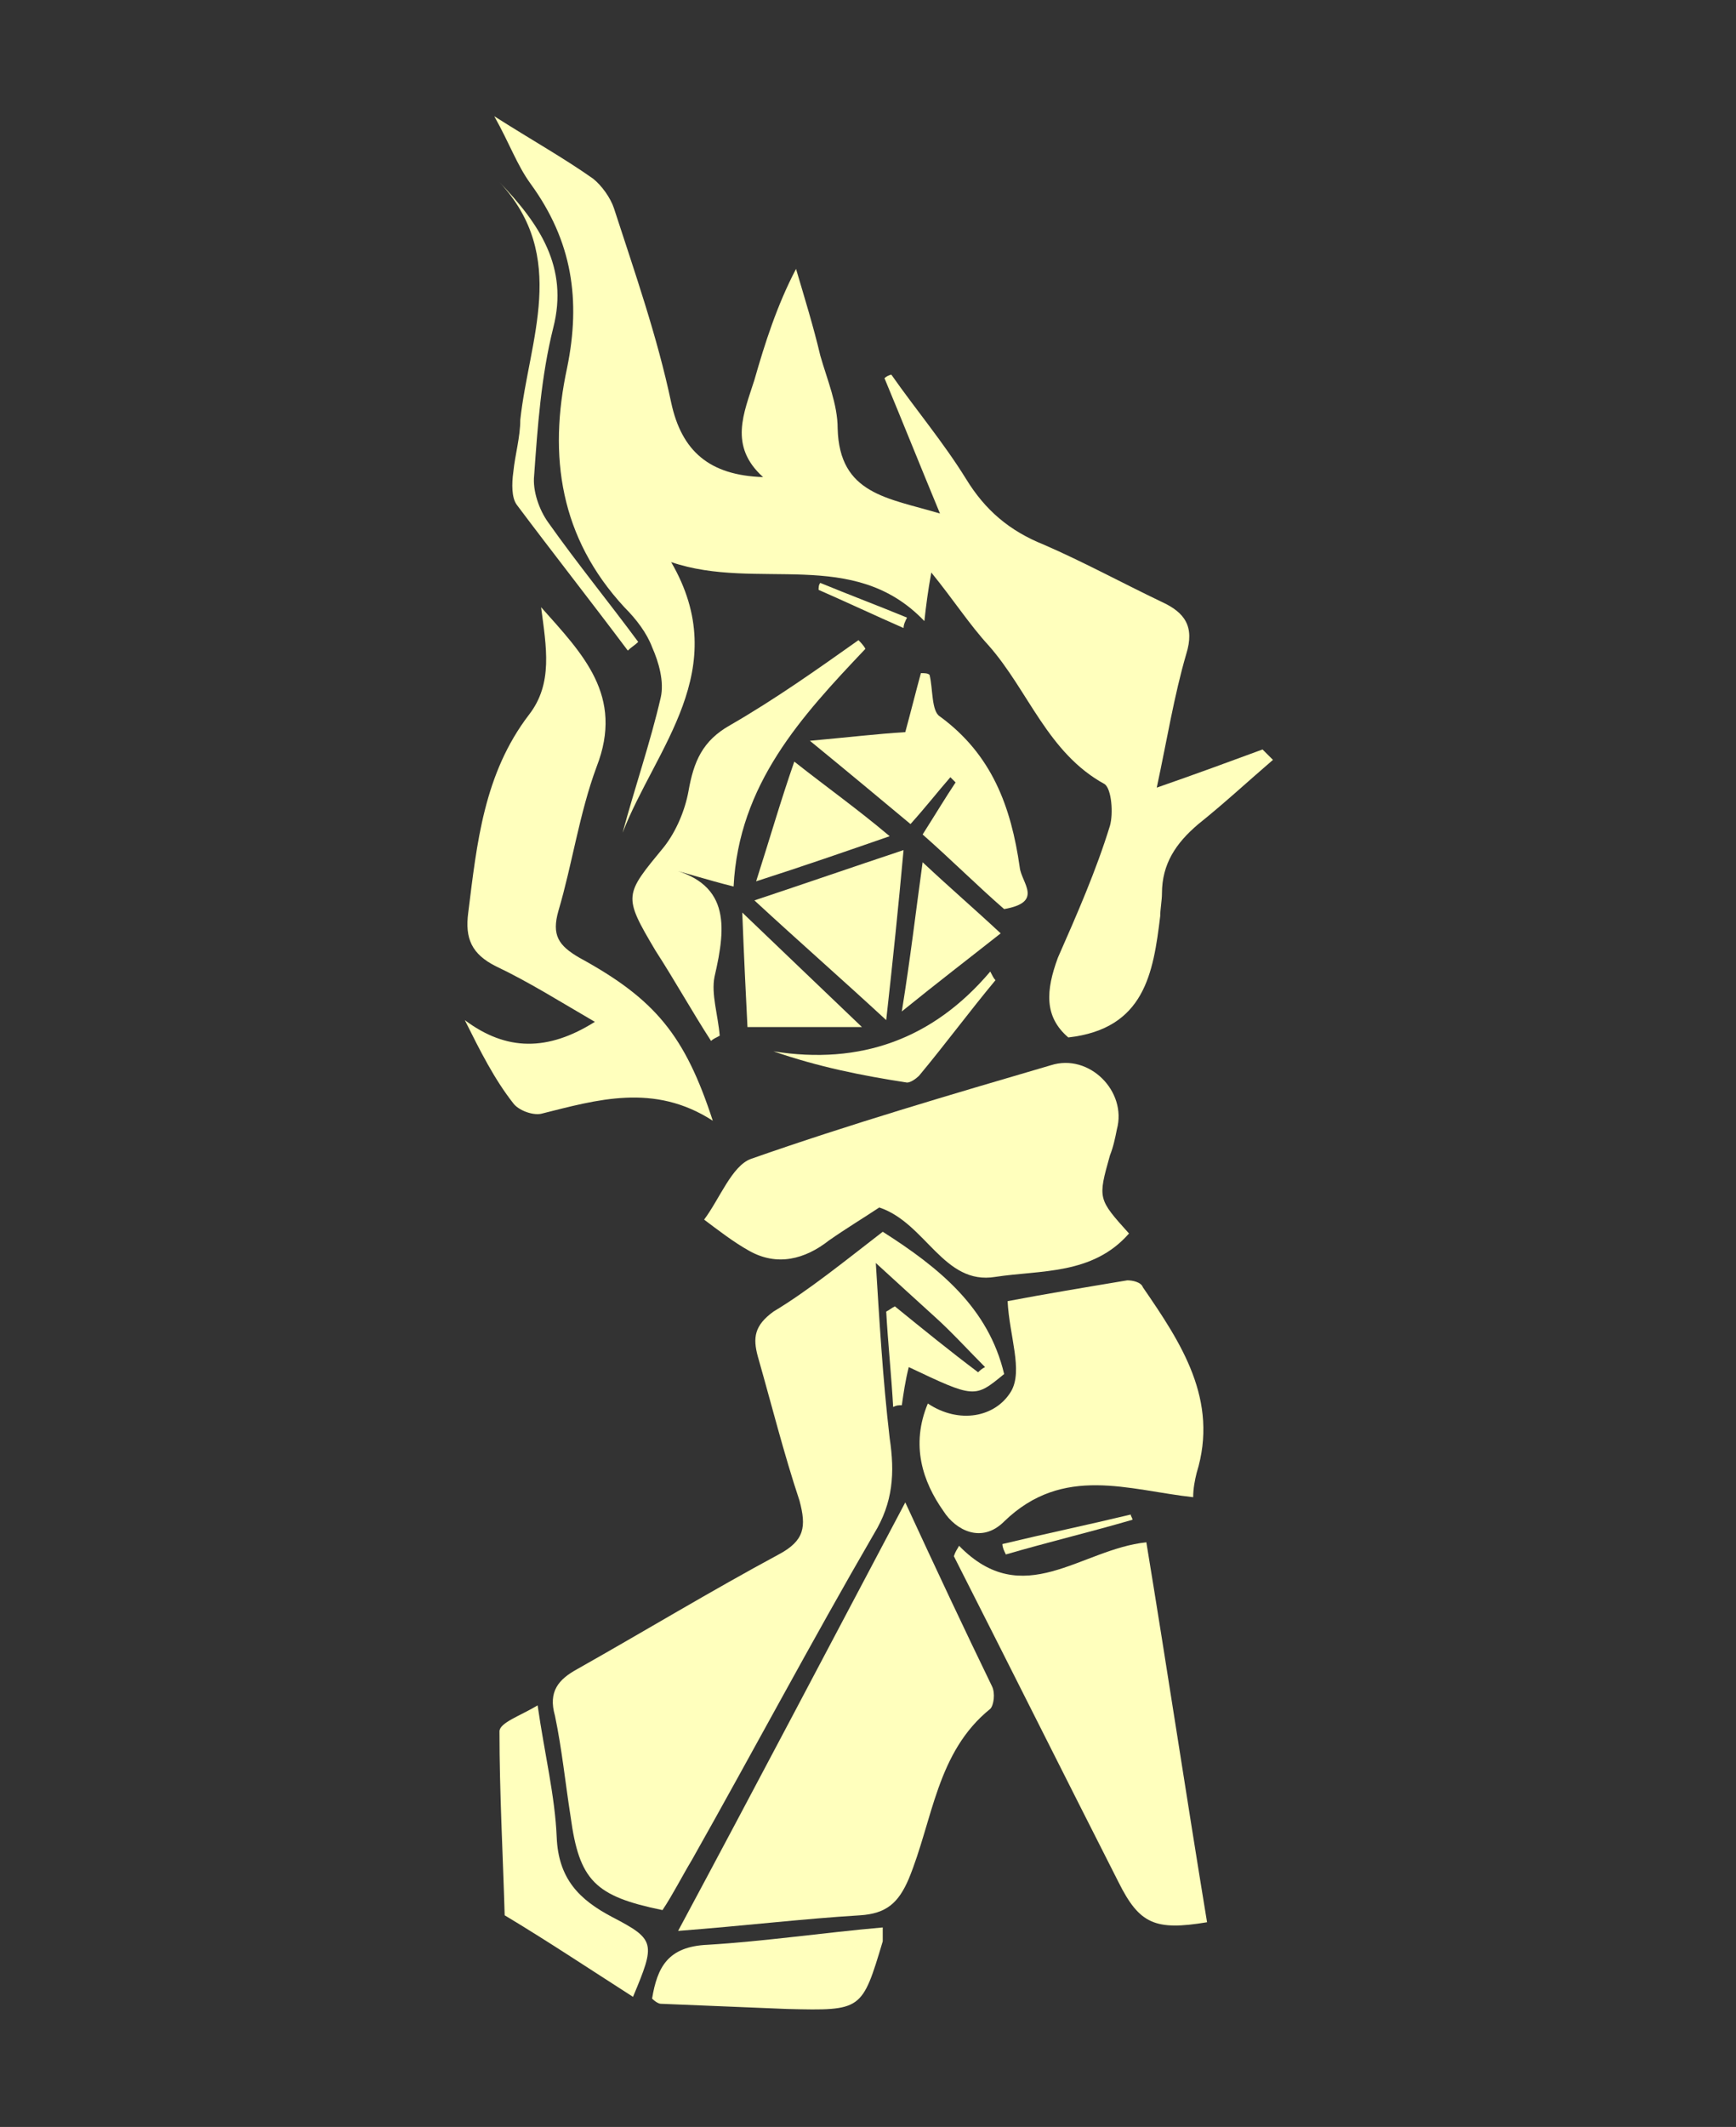
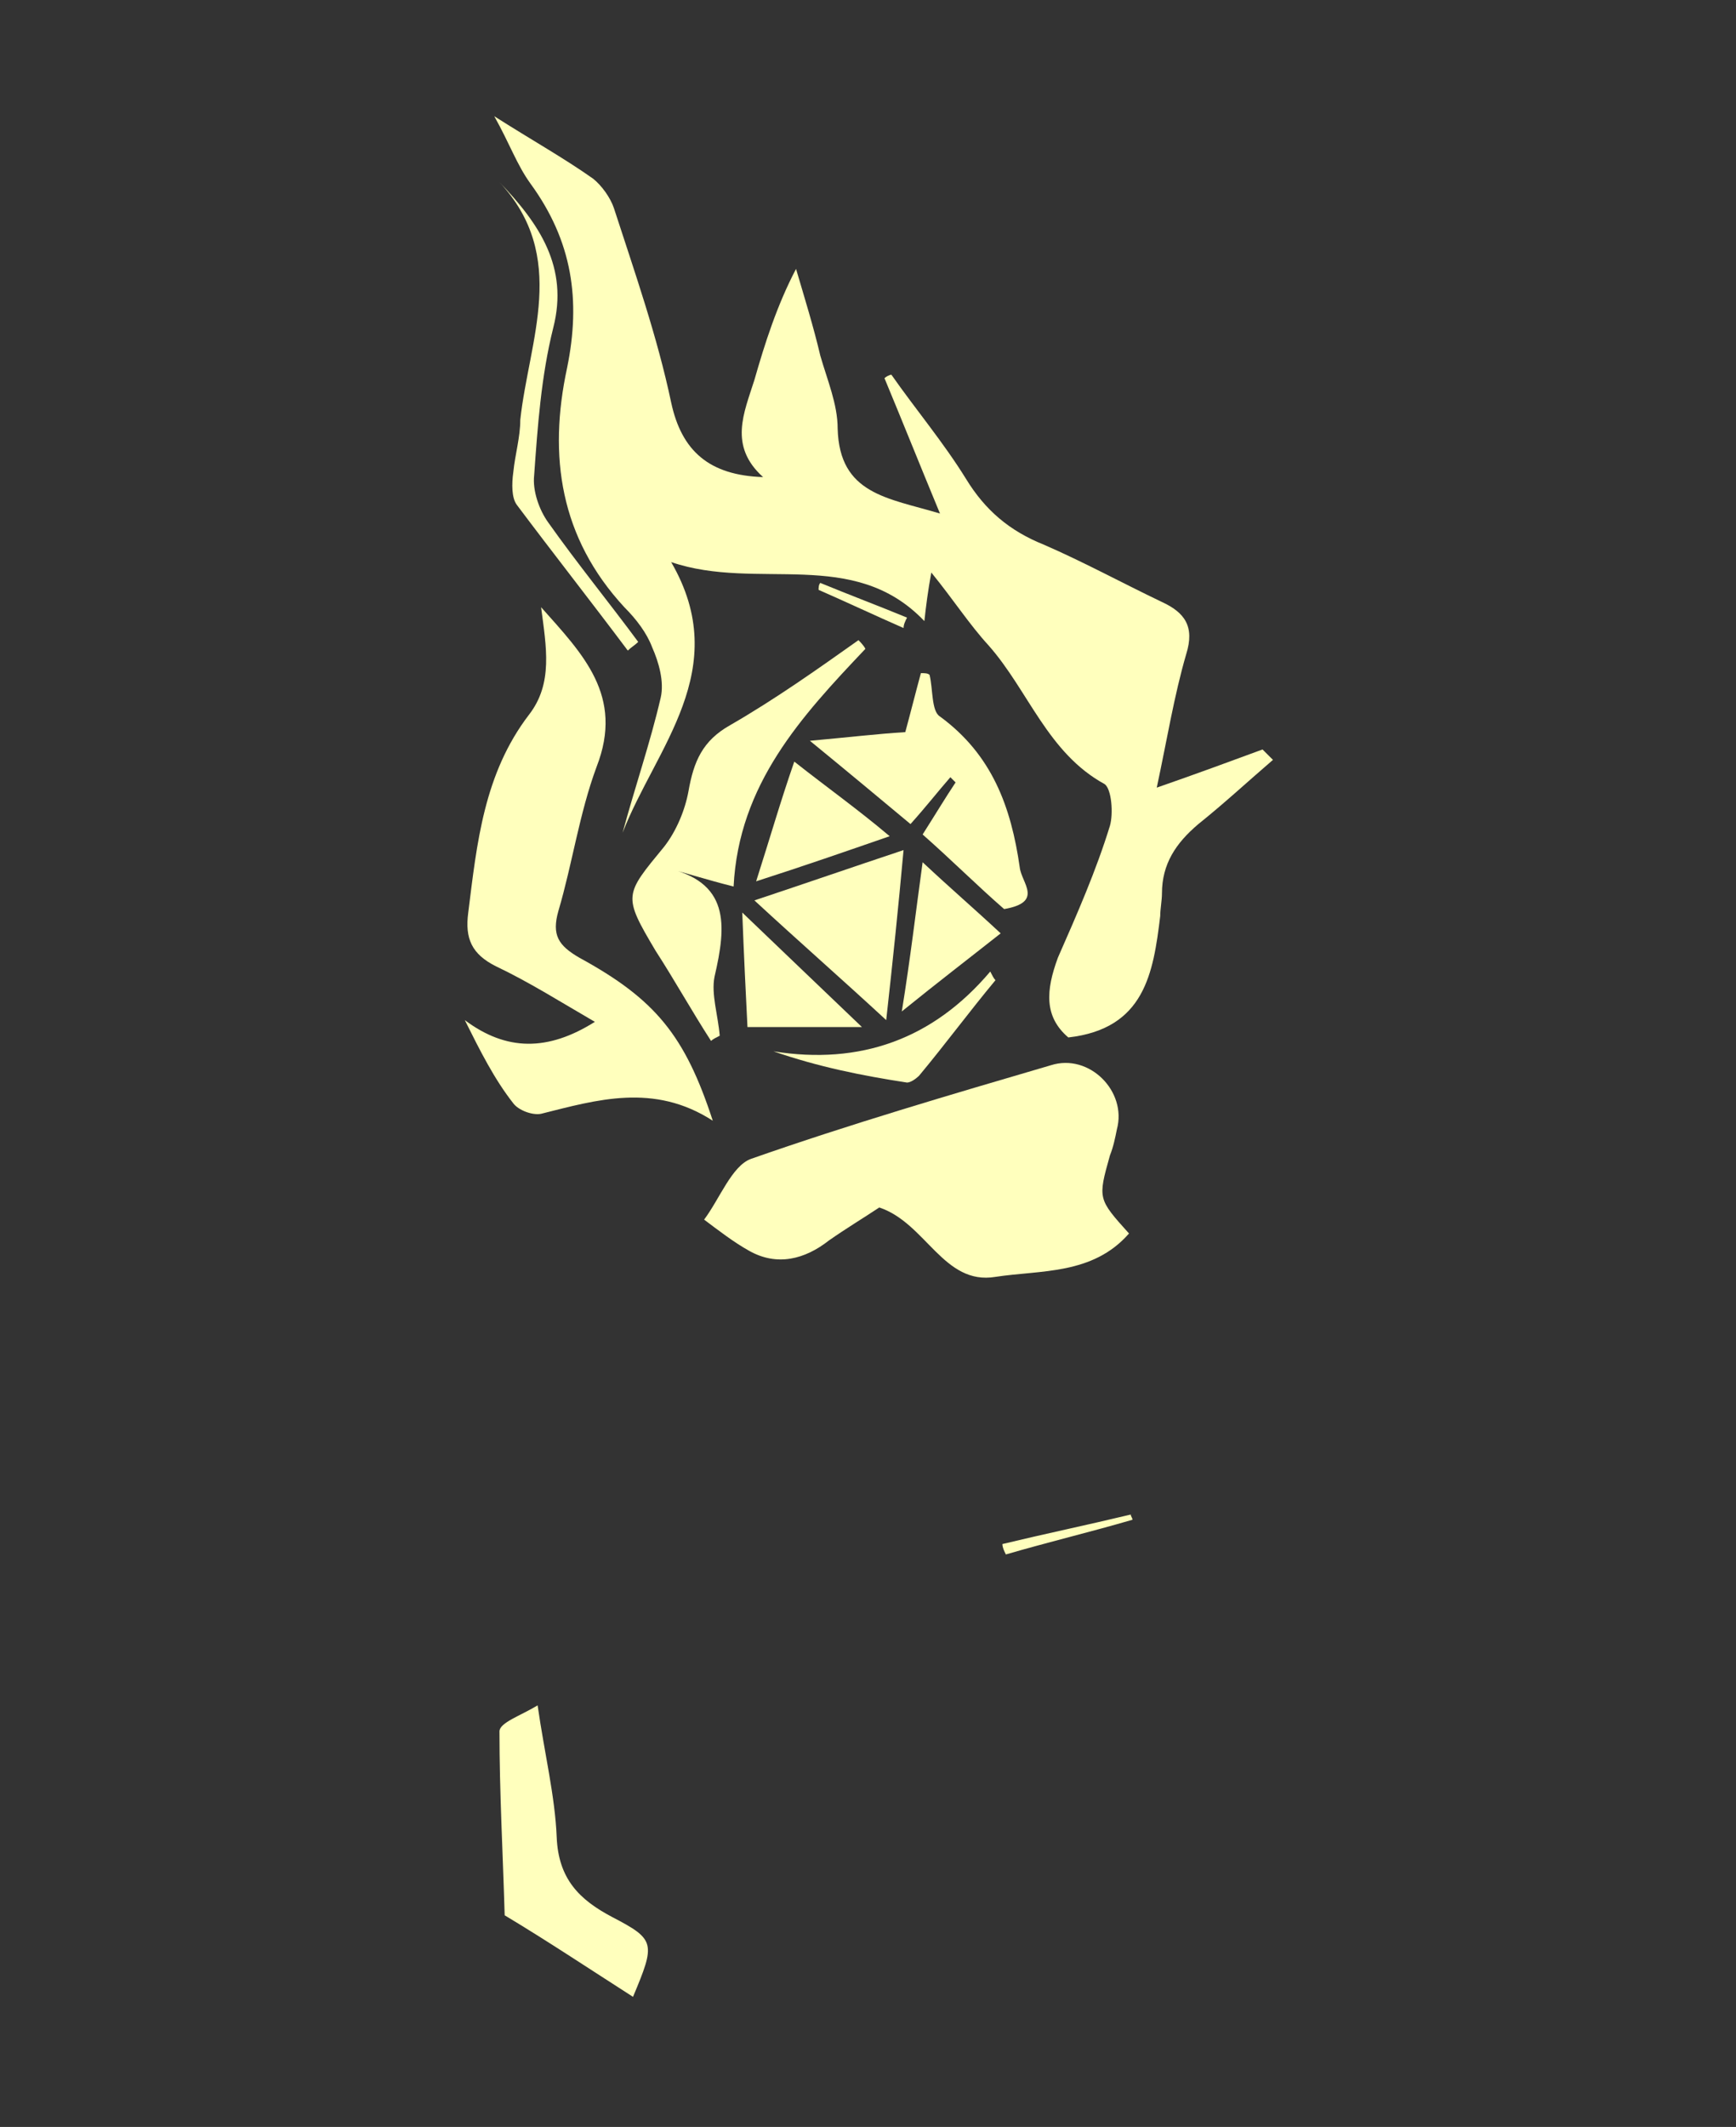
<svg xmlns="http://www.w3.org/2000/svg" x="0px" y="0px" viewBox="0 0 100.1 122.6" style="enable-background:new 0 0 100.1 122.6;" xml:space="preserve">
  <rect x="0" y="0" width="100.1" height="122.6" fill="#333333" stroke="none" />
  <style type="text/css"> .st0{fill:#111111;} .st1{fill:#FFFFBD;} .st2{fill:url(#SVGID_1_);} .st3{fill:#BF9584;} .st4{fill:url(#SVGID_2_);} .st5{fill:url(#SVGID_3_);} </style>
  <g id="Слой_1">
    <g>
      <path class="st1" d="M28.5,6.7c2.2,1.4,4,2.4,5.7,3.6c0.5,0.4,1,1.1,1.2,1.7c1.2,3.7,2.5,7.4,3.3,11.2c0.6,2.8,2.2,4.2,5.3,4.3 c-2-1.8-1.1-3.7-0.5-5.6c0.6-2.1,1.3-4.3,2.4-6.4c0.5,1.7,1,3.3,1.4,5c0.4,1.4,1,2.8,1,4.2c0.1,3.8,2.9,4,5.9,4.9 C53,26.7,52,24.2,51,21.8c0.1-0.1,0.3-0.2,0.4-0.2c1.4,2,3,3.9,4.3,6c1.1,1.8,2.5,3,4.5,3.8c2.3,1,4.5,2.2,6.8,3.3 c1.3,0.6,1.9,1.4,1.4,3c-0.7,2.4-1.1,4.9-1.7,7.7c2.3-0.8,4.2-1.5,6.1-2.2c0.2,0.2,0.4,0.4,0.6,0.6c-1.4,1.2-2.8,2.5-4.3,3.7 c-1.3,1.1-2.1,2.3-2.1,4c0,0.4-0.1,0.9-0.1,1.3c-0.4,3.3-0.9,6.5-5.3,7c-1.4-1.2-1.3-2.7-0.6-4.6c1.1-2.5,2.2-5,3-7.6 c0.2-0.7,0.1-2.1-0.3-2.4c-3.3-1.8-4.4-5.4-6.7-8c-1.1-1.2-2-2.6-3.3-4.2c-0.2,1.1-0.3,1.9-0.4,2.8c-4.1-4.3-9.6-1.7-14.6-3.4 c3.6,6.2-0.9,10.7-2.8,15.6c0.7-2.6,1.6-5.2,2.2-7.8c0.2-0.9-0.1-2-0.5-2.9c-0.3-0.8-0.9-1.6-1.6-2.3c-3.7-4-4.4-8.7-3.3-13.8 c0.8-3.9,0.3-7.3-2.1-10.6C29.8,9.5,29.4,8.3,28.5,6.7z" />
-       <path class="st1" d="M50.9,71c3.3,2.1,6.1,4.4,7,8.2c-1.7,1.4-1.7,1.4-5.5-0.4c-0.2,0.8-0.3,1.5-0.4,2.2c-0.2,0-0.3,0-0.5,0.1 c-0.1-1.8-0.3-3.7-0.4-5.5c0.2-0.1,0.3-0.2,0.5-0.3c1.6,1.3,3.2,2.6,4.8,3.8c0.1-0.1,0.2-0.2,0.4-0.3c-1-1-1.9-2-2.9-2.9 c-1.1-1-2.2-2-3.4-3.1c0.2,3.2,0.4,6.7,0.8,10.1c0.3,2,0.2,3.7-0.9,5.5c-3.6,6.2-7,12.6-10.5,18.8c-0.6,1-1.1,2-1.7,2.9 c-3.9-0.8-4.8-1.7-5.3-5.4c-0.3-1.9-0.5-3.9-0.9-5.8c-0.4-1.4,0.2-2.1,1.3-2.7c3.9-2.2,7.7-4.5,11.6-6.6c1.5-0.8,1.6-1.6,1.2-3.1 c-0.9-2.7-1.6-5.5-2.4-8.3c-0.3-1.1-0.2-1.8,0.9-2.6C46.6,74.4,48.7,72.7,50.9,71z" />
-       <path class="st1" d="M52.2,86.6c1.8,3.9,3.4,7.3,5,10.6c0.2,0.4,0.1,1.1-0.1,1.3c-3.1,2.5-3.3,6.4-4.7,9.8c-0.6,1.4-1.3,2-2.8,2.1 c-3.3,0.2-6.6,0.6-10.5,0.9C43.5,103.1,47.7,95.1,52.2,86.6z" />
      <path class="st1" d="M65.1,71.1c-2.1,2.4-5.1,2.1-7.7,2.5c-3,0.5-4-3.1-6.7-4c-0.9,0.6-1.9,1.2-2.9,1.9c-1.4,1.1-3,1.5-4.6,0.6 c-0.9-0.5-1.8-1.2-2.6-1.8c0.9-1.2,1.6-3.1,2.7-3.5c5.7-2,11.5-3.7,17.3-5.4c2.2-0.7,4.4,1.5,3.8,3.7c-0.1,0.5-0.2,1-0.4,1.5 C63.3,69.1,63.3,69.1,65.1,71.1z" />
      <path class="st1" d="M31.2,35c2.4,2.7,4.8,5.1,3.2,9.2c-1,2.7-1.4,5.6-2.2,8.3c-0.4,1.4,0,2,1.2,2.7c4.4,2.4,6.1,4.5,7.7,9.4 c-3.4-2.2-6.7-1.2-9.9-0.4c-0.5,0.1-1.3-0.2-1.6-0.6c-1.1-1.4-1.9-3-2.8-4.8c2.4,1.8,4.8,1.8,7.5,0.1c-1.9-1.1-3.8-2.3-5.7-3.2 c-1.4-0.7-1.8-1.6-1.6-3.1c0.5-4,0.9-8,3.5-11.4C31.9,39.4,31.5,37.3,31.2,35z" />
-       <path class="st1" d="M55.3,89.1c3.7,3.8,7,0.2,10.8-0.2c1.2,7.3,2.3,14.6,3.5,21.9c-3,0.5-3.9,0.1-5.1-2.3 c-3.2-6.3-6.3-12.5-9.5-18.8C55.1,89.4,55.2,89.3,55.3,89.1z" />
-       <path class="st1" d="M53.5,80.9c1.8,1.2,3.9,0.8,4.8-0.7c0.7-1.2-0.1-3.2-0.2-5.2c2.1-0.4,4.5-0.8,6.9-1.2c0.3,0,0.8,0.1,0.9,0.4 c2.2,3.2,4.4,6.5,3.1,10.7c-0.1,0.4-0.2,0.9-0.2,1.4c-3.7-0.4-7.5-1.9-10.9,1.4c-1.3,1.3-2.8,0.5-3.5-0.6 C53.2,85.4,52.5,83.3,53.5,80.9z" />
      <path class="st1" d="M49.9,37.4c-3.7,3.9-7.3,7.8-7.6,13.7c-1.6-0.4-2.8-0.8-4-1.1c3.8,0.8,3.6,3.3,2.9,6.3 c-0.2,1,0.2,2.2,0.3,3.4c-0.2,0.1-0.4,0.2-0.5,0.3c-1.1-1.7-2.1-3.5-3.2-5.2c-1.9-3.2-1.8-3.2,0.5-6c0.7-0.9,1.2-2.1,1.4-3.2 c0.3-1.7,0.8-2.9,2.4-3.8c2.6-1.5,5-3.2,7.4-4.9C49.6,37,49.8,37.2,49.9,37.4z" />
      <path class="st1" d="M31,98.3c0.4,2.8,1,5.2,1.1,7.6c0.1,2.4,1.3,3.6,3.2,4.6c2.5,1.3,2.5,1.5,1.2,4.6c-2.5-1.6-4.9-3.2-7.4-4.7 c-0.1-3.5-0.3-7.1-0.3-10.6C28.8,99.3,30,98.9,31,98.3z" />
      <path class="st1" d="M53.2,48.1c0.7-1.1,1.3-2.1,1.9-3c-0.1-0.1-0.2-0.2-0.3-0.3c-0.7,0.8-1.4,1.7-2.3,2.7c-1.8-1.5-3.6-3-5.8-4.8 c2.2-0.2,3.9-0.4,5.5-0.5c0.3-1.1,0.6-2.3,0.9-3.4c0.2,0,0.4,0,0.5,0.1c0.2,0.8,0.1,2.1,0.6,2.4c3,2.2,4.1,5.2,4.6,8.7 c0.1,0.9,1.4,2-0.9,2.4C56.4,51.1,54.9,49.6,53.2,48.1z" />
-       <path class="st1" d="M50.9,111.1c0,0.6,0,0.7,0,0.8c-1.2,4-1.2,4-5.5,3.9c-2.4-0.1-4.9-0.2-7.3-0.3c-0.1,0-0.3-0.1-0.5-0.3 c0.3-1.8,0.9-3,3.2-3.1C44.1,111.9,47.5,111.4,50.9,111.1z" />
      <path class="st1" d="M43.5,51.9c3-1,5.6-1.9,8.6-2.9c-0.3,3.3-0.6,6.2-1,9.8C48.5,56.4,46.1,54.3,43.5,51.9z" />
      <path class="st1" d="M28.8,10.5c2.3,2.4,4,4.9,3.1,8.4c-0.7,2.8-0.9,5.7-1.1,8.5c-0.1,0.9,0.3,2,0.8,2.7c1.7,2.4,3.5,4.6,5.2,6.9 c-0.2,0.2-0.4,0.3-0.6,0.5c-2.1-2.8-4.3-5.6-6.4-8.4c-0.3-0.4-0.3-1.2-0.2-1.9c0.1-1,0.4-2,0.4-3C30.5,19.6,32.8,14.8,28.8,10.5z" />
-       <path class="st1" d="M42.8,52.6c2.5,2.4,4.5,4.3,6.9,6.6c-2.5,0-4.4,0-6.6,0C43,57.2,42.9,55.2,42.8,52.6z" />
+       <path class="st1" d="M42.8,52.6c2.5,2.4,4.5,4.3,6.9,6.6c-2.5,0-4.4,0-6.6,0C43,57.2,42.9,55.2,42.8,52.6" />
      <path class="st1" d="M51.3,48.2c-2.6,0.9-4.9,1.7-7.7,2.6c0.8-2.5,1.4-4.6,2.2-6.9C47.7,45.4,49.4,46.6,51.3,48.2z" />
      <path class="st1" d="M57.7,53.8c-1.9,1.5-3.6,2.8-5.7,4.5c0.5-3.1,0.8-5.7,1.2-8.6C54.8,51.2,56.2,52.4,57.7,53.8z" />
      <path class="st1" d="M57.4,56.5c-1.5,1.8-2.9,3.7-4.4,5.5c-0.2,0.2-0.5,0.4-0.7,0.4c-2.6-0.4-5.1-0.9-7.7-1.8 c5,0.8,9.2-0.7,12.5-4.6C57.2,56.2,57.3,56.4,57.4,56.5z" />
      <path class="st1" d="M57.8,89c2.5-0.6,4.9-1.1,7.4-1.7c0,0.1,0.1,0.2,0.1,0.3c-2.4,0.7-4.9,1.3-7.3,2C57.9,89.4,57.8,89.2,57.8,89 z" />
      <path class="st1" d="M47.3,33.6c1.7,0.7,3.3,1.3,5,2c-0.1,0.2-0.2,0.4-0.2,0.6c-1.6-0.7-3.3-1.5-4.9-2.2 C47.2,33.9,47.2,33.7,47.3,33.6z" />
    </g>
  </g>
  <g id="Слой_2"> </g>
</svg>